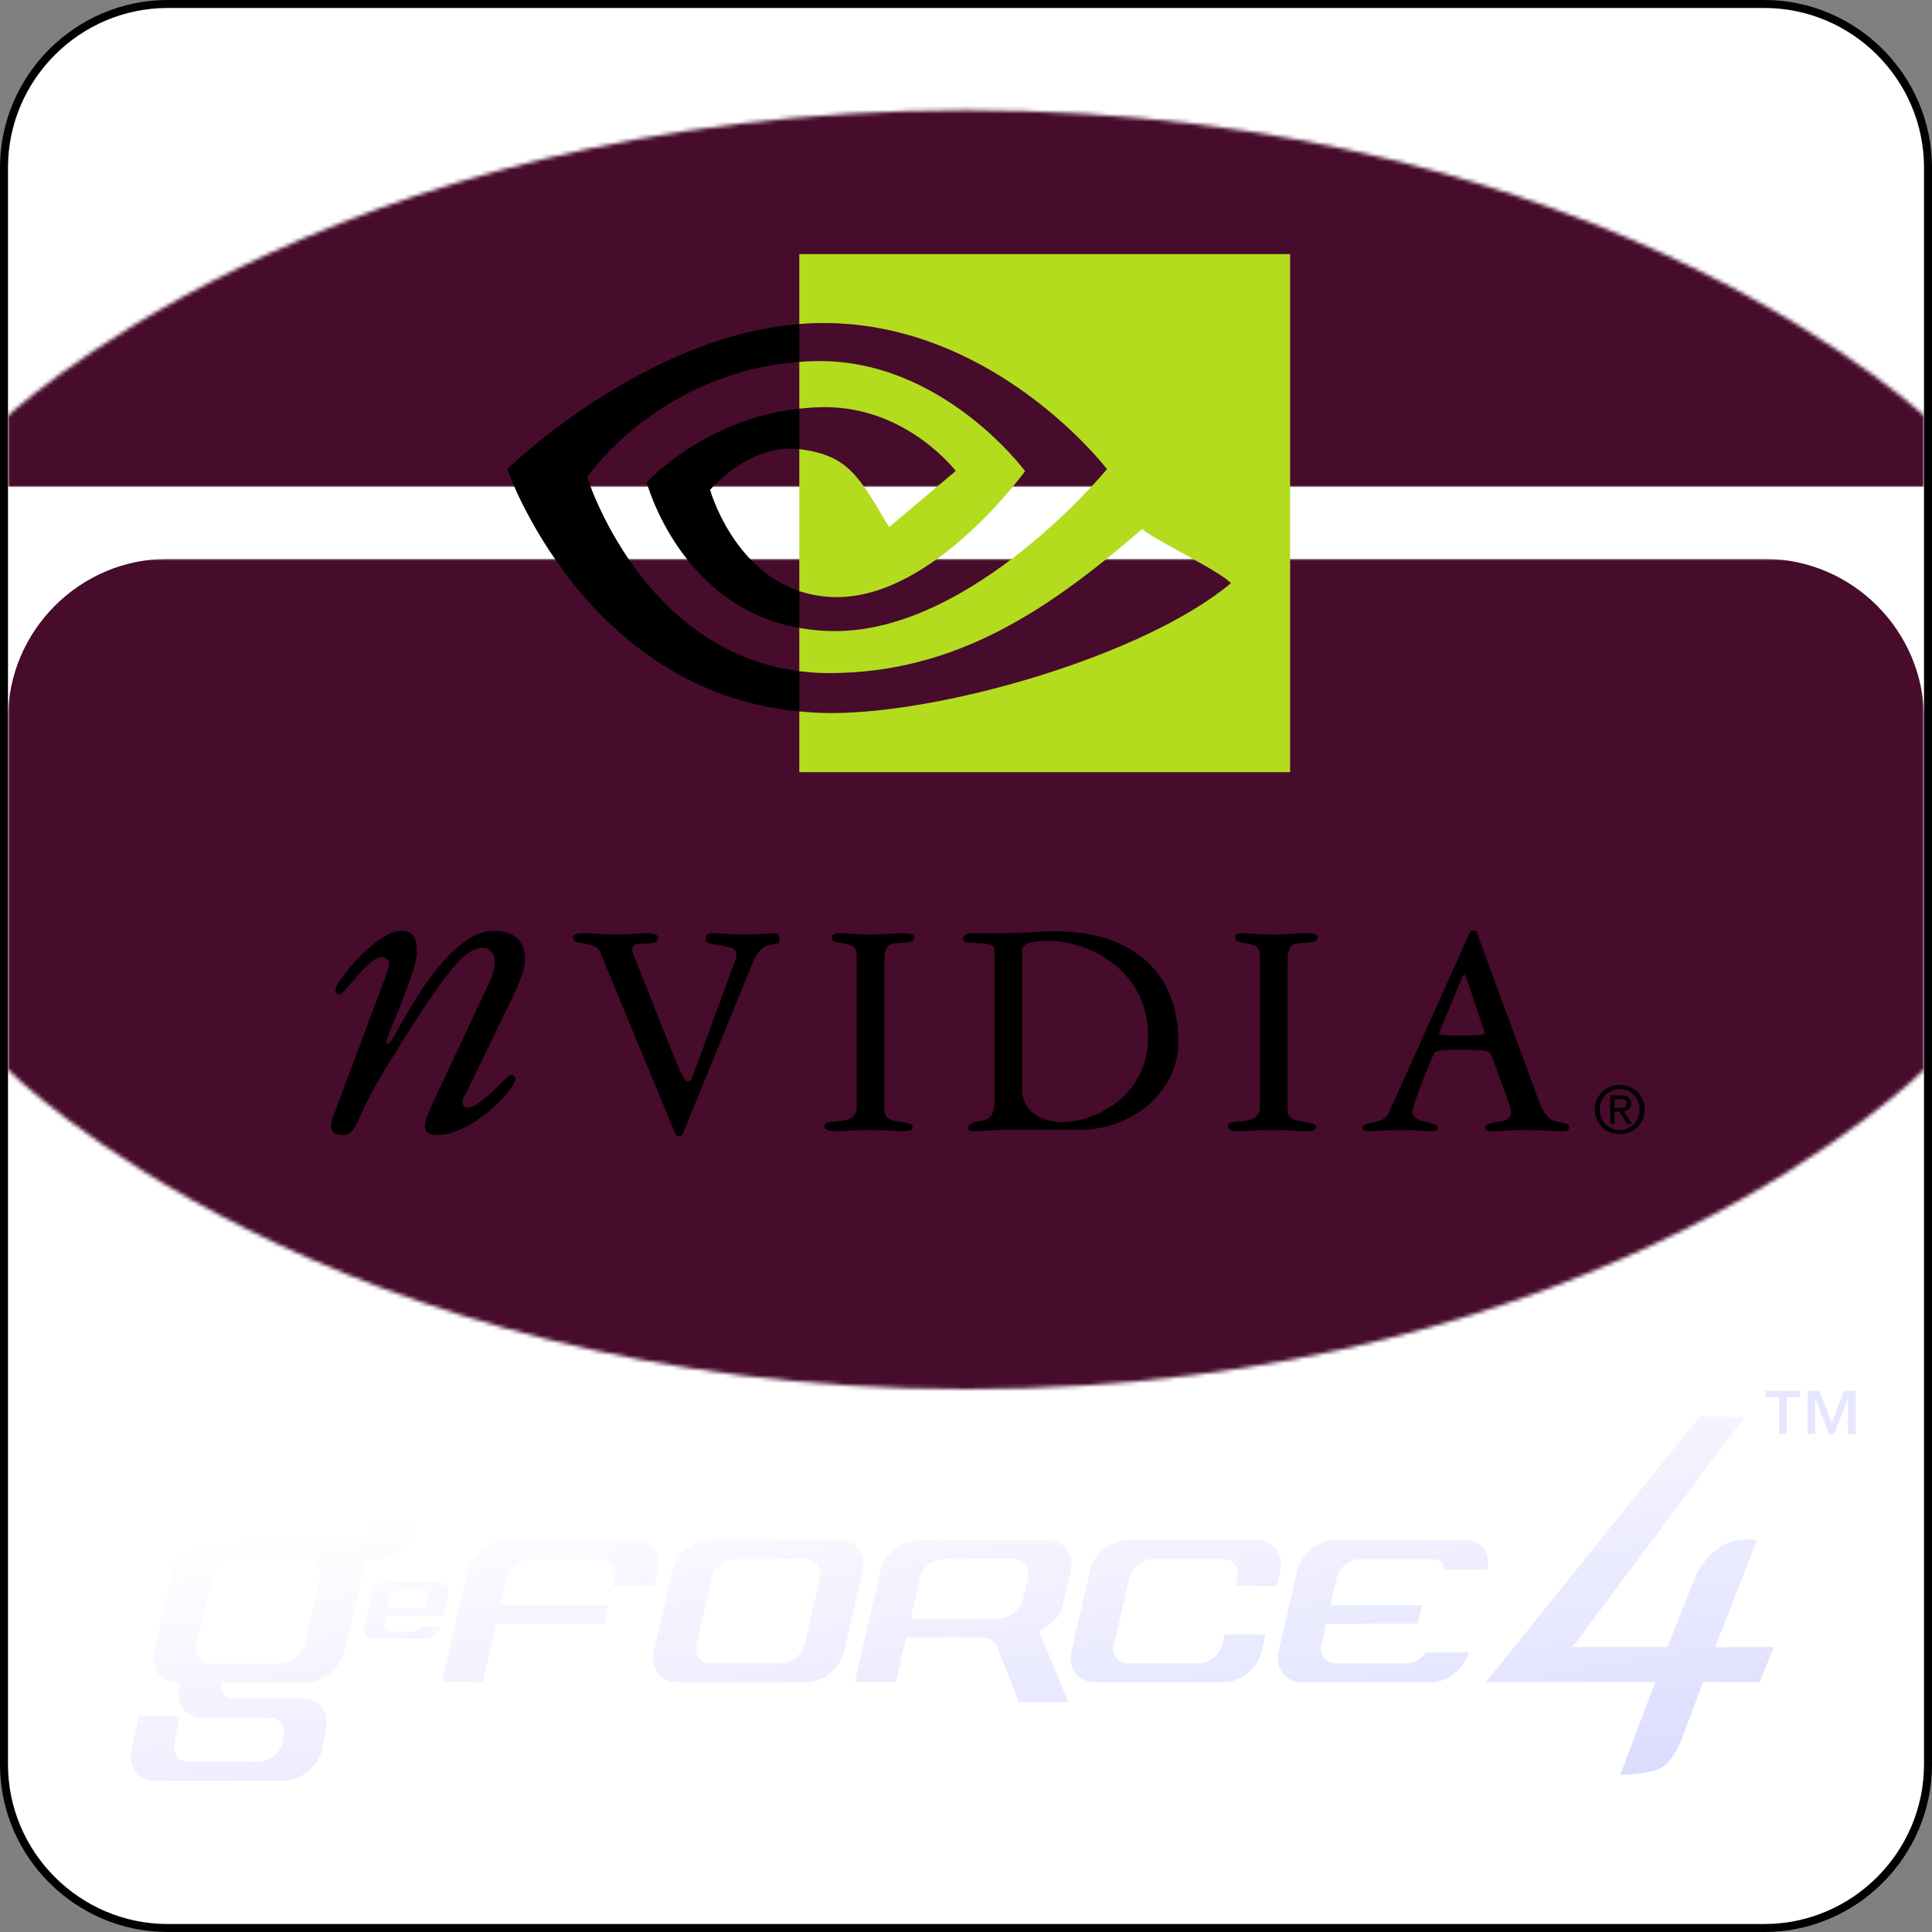
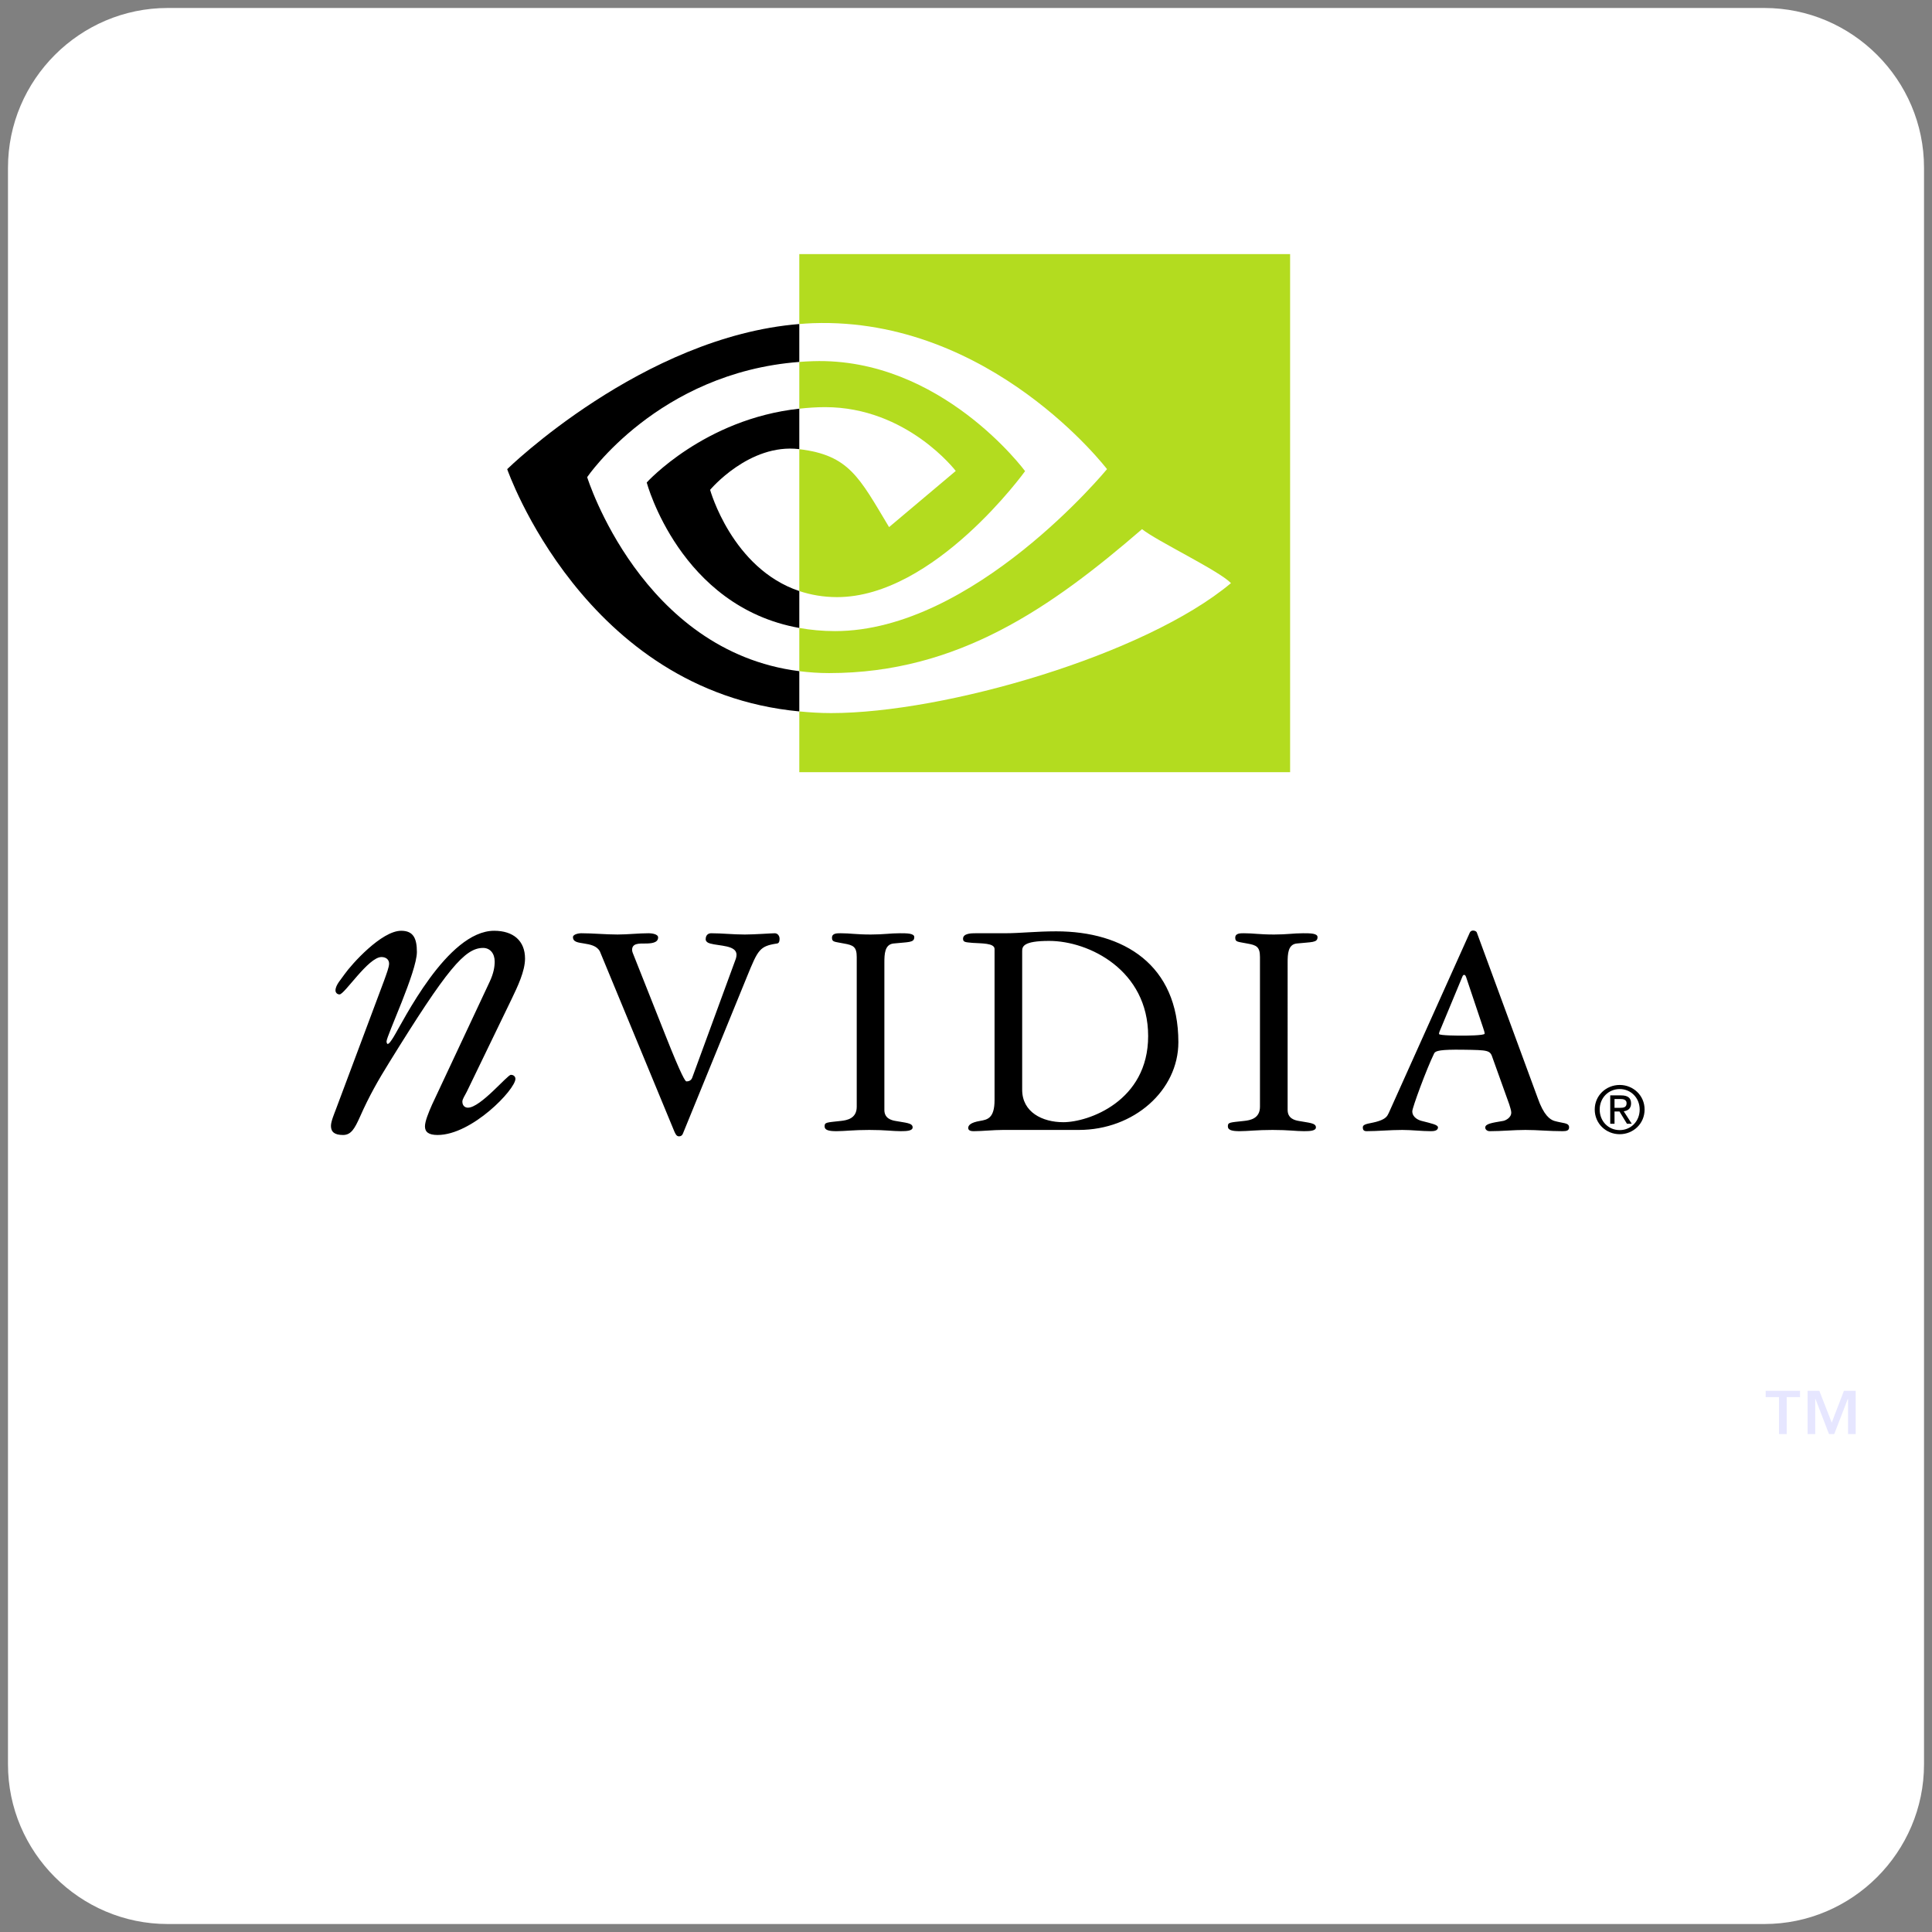
<svg xmlns="http://www.w3.org/2000/svg" version="1.0" id="GEF_4_Sticker" x="0px" y="0px" width="484px" height="484px" viewBox="0 0 484 484" enable-background="new 0 0 484 484" xml:space="preserve">
  <rect x="0" y="0" width="484" height="484" fill="#808080" stroke="none" />
  <g id="Basis">
    <g>
-       <path d="M484,442c0,23.1-18.9,42-42,42H42c-23.1,0-42-18.9-42-42V42C0,18.9,18.9,0,42,0h400c23.1,0,42,18.9,42,42V442z" />
-     </g>
+       </g>
    <g>
      <path fill="#FFFFFF" d="M482,442c0,22-18,40-40,40H42c-22,0-40-18-40-40V42C2,20,20,2,42,2h400c22,0,40,18,40,40V442z" />
    </g>
  </g>
  <g id="Shapes">
    <defs>
      <filter id="Adobe_OpacityMaskFilter" filterUnits="userSpaceOnUse" x="2" y="140" width="480" height="342">
        <feFlood style="flood-color:white;flood-opacity:1" result="back" />
        <feBlend in="SourceGraphic" in2="back" mode="normal" />
      </filter>
    </defs>
    <mask maskUnits="userSpaceOnUse" x="2" y="140" width="480" height="342" id="Bottom_area_1_">
      <g filter="url(#Adobe_OpacityMaskFilter)">
-         <path d="M2,100c0,0,79.999-80,239.998-80c159.998,0,239.998,80,239.998,80v168c0,0-80,80-239.998,80C81.999,348,2,268,2,268V100z     " />
-       </g>
+         </g>
    </mask>
    <g id="Bottom_area" mask="url(#Bottom_area_1_)">
-       <path fill="#470B2C" d="M482,442c0,22-18,40-40,40H42c-22,0-40-18-40-40V180c0-22,18-40,40-40h400c22,0,40,18,40,40V442z" />
-     </g>
+       </g>
    <defs>
      <filter id="Adobe_OpacityMaskFilter_1_" filterUnits="userSpaceOnUse" x="2" y="17" width="480" height="105">
        <feFlood style="flood-color:white;flood-opacity:1" result="back" />
        <feBlend in="SourceGraphic" in2="back" mode="normal" />
      </filter>
    </defs>
    <mask maskUnits="userSpaceOnUse" x="2" y="17" width="480" height="105" id="Top_Curve_1_">
      <g filter="url(#Adobe_OpacityMaskFilter_1_)">
-         <path d="M-0.333,106.193c0,0,80.777-78.579,242.332-78.579c161.554,0,242.332,78.579,242.332,78.579v157.869     c0,0-80.778,77.438-242.332,77.438c-161.554,0-242.332-77.438-242.332-77.438V106.193z" />
+         <path d="M-0.333,106.193c161.554,0,242.332,78.579,242.332,78.579v157.869     c0,0-80.778,77.438-242.332,77.438c-161.554,0-242.332-77.438-242.332-77.438V106.193z" />
      </g>
    </mask>
-     <path id="Top_Curve" mask="url(#Top_Curve_1_)" fill="#470B2C" d="M2,99c0,0,79.999-82,239.998-82c159.998,0,239.998,82,239.998,82   L482,122H2V99z" />
  </g>
  <g id="Product_Logo">
    <linearGradient id="GEF_4_1_" gradientUnits="userSpaceOnUse" x1="227.369" y1="354.907" x2="248.189" y2="472.986">
      <stop offset="0" style="stop-color:#FFFFFF" />
      <stop offset="1" style="stop-color:#DCDCFF" />
    </linearGradient>
-     <path id="GEF_4" fill="url(#GEF_4_1_)" d="M169.737,421.443h32.198c4.245,0,8.541-3.492,9.529-7.751l4.648-20.136   c0.989-4.261-1.695-7.733-5.974-7.733h-32.182c-4.26,0-8.556,3.473-9.546,7.733l-4.631,20.136   C162.791,417.951,165.475,421.443,169.737,421.443 M178.328,395.319c0.587-2.618,3.221-4.765,5.856-4.765h17.549   c2.618,0,4.279,2.146,3.691,4.765l-3.858,16.628c-0.604,2.617-3.238,4.763-5.873,4.763H178.16c-2.651,0-4.295-2.146-3.692-4.763   L178.328,395.319 M110.693,421.358h10.285l3.373-14.597h26.913l1.075-4.646h-26.913l1.56-6.796   c0.622-2.618,3.255-4.765,5.873-4.765h17.567c2.618,0,4.262,2.146,3.658,4.765l-0.47,2.063h10.284l0.907-3.826   c0.972-4.261-1.712-7.733-5.975-7.733H126.65c-4.278,0-8.557,3.473-9.547,7.733L110.693,421.358 M274.351,421.443h32.198   c4.229,0,8.539-3.492,9.513-7.751l0.989-4.246h-10.3l-0.573,2.501c-0.603,2.617-3.254,4.763-5.871,4.763h-17.55   c-2.618,0-4.296-2.146-3.675-4.763l3.842-16.628c0.604-2.618,3.239-4.765,5.872-4.765h17.551c2.634,0,4.279,2.146,3.676,4.765   l-0.471,1.996h10.301l0.874-3.759c0.972-4.261-1.712-7.733-5.974-7.733h-32.164c-4.278,0-8.574,3.473-9.547,7.733l-4.646,20.136   C267.403,417.951,270.089,421.443,274.351,421.443 M326.261,421.443h32.2c4.194,0,8.388-3.355,9.478-7.5h-10.721   c-1.106,1.66-2.97,2.767-4.983,2.767h-17.566c-2.618,0-4.261-2.146-3.673-4.763l1.207-5.186h22.954l1.073-4.646h-22.953   l1.576-6.796c0.604-2.618,3.254-4.765,5.872-4.765h17.551c2.129,0,3.523,0.737,3.709,2.667h10.536l0.051-0.285   c0.988-4.262-1.612-7.113-5.891-7.113H334.5c-4.262,0-8.557,3.473-9.548,7.733l-4.647,20.136   C319.351,417.951,322.017,421.443,326.261,421.443 M255.272,426.409h12.366l-6.042-14.663c-0.568-1.192-0.938-2.249-1.374-3.139   c3.087-1.392,5.37-3.69,5.975-6.292l0.987-4.228h-0.048l1.106-4.531c0.971-4.261-1.694-7.733-5.99-7.733h-32.147   c-4.262,0-8.557,3.473-9.53,7.733l-6.443,27.802h10.319l2.567-11.107c5.386-0.016,17.482-0.067,18.237-0.067   c4.43-0.032,4.481,2.418,5.487,4.866C251.783,417.519,255.272,426.409,255.272,426.409 M230.458,395.319   c0.604-2.618,3.237-4.765,5.856-4.765h17.566c2.618,0,4.263,2.146,3.674,4.765l-1.408,5.821c-0.805,2.248-3.07,4.028-5.369,4.346   c-6.795,0-18.892,0-22.667,0L230.458,395.319 M93.681,410.62H106.6c1.526,0,3.138-1.477,3.741-3.035h-5.218   c-0.47,0.653-1.124,1.157-1.745,1.157h-5.738c-1.057,0-1.712-0.855-1.477-1.896l0.487-2.099h14.463l0.419-1.861h-0.05l0.804-3.439   c0.404-1.694-0.688-3.104-2.382-3.104H96.987c-1.713,0-3.439,1.41-3.843,3.104l-1.862,8.055   C90.896,409.229,91.969,410.62,93.681,410.62 M97.691,400.234c0.235-1.055,1.291-1.911,2.366-1.911h5.721   c1.058,0,1.711,0.856,1.477,1.911l-0.705,2.651h-9.48L97.691,400.234 M38.933,446.091h32.18c4.263,0,8.558-3.505,9.547-7.767   l1.057-5.035c0.973-4.245-1.694-7.752-5.956-7.752H58.58c-2.667,0-3.338-1.979-3.12-4.094h21.241c4.262,0,8.558-3.492,9.547-7.751   l4.648-20.136c0.235-1.057,0.235-2.046,0.083-2.953h3.306c4.262,0,8.557-3.507,9.529-7.749l0.521-2.25H94.05l-0.117,0.487   c-0.604,2.634-2.903,4.68-5.52,4.68l-35.671,0.052c-4.261,0-8.557,3.473-9.53,7.733l-4.647,20.136   c-0.99,4.259,1.694,7.751,5.957,7.751h0.587l-0.252,1.14c-0.989,4.263,1.696,7.753,5.974,7.753l16.577,0.032   c2.617,0,4.228,2.049,3.608,4.666l-0.252,1.56c-0.621,2.618-3.254,4.766-5.873,4.766h-17.55c-2.634,0-4.278-2.147-3.673-4.766   l1.023-4.864c0-0.052,0.033-0.103,0.419-1.815H34.823l-1.863,8.41C31.987,442.586,34.655,446.091,38.933,446.091 M53.093,395.319   c0.604-2.618,3.239-4.765,5.874-4.765h17.567c2.617,0,4.262,2.146,3.657,4.765l-3.842,16.628c-0.603,2.617-3.238,4.763-5.872,4.763   H52.909c-2.617,0-4.262-2.146-3.658-4.763L53.093,395.319 M414.651,421.396l-42.371-0.005l53.464-66.481h11.353l-43.17,57.702h23.8   l6.812-17.138c0,0,1.249-3.837,5.486-7.293c4.237-3.459,10.127-2.33,10.127-2.33l-10.489,26.804l14.701-0.043l-3.512,8.779h-14.188   l-5.622,14.955c0,0-2.038,5.365-5.486,6.812c-3.447,1.447-9.641,1.447-9.641,1.447L414.651,421.396z" />
    <path id="TM" fill="#E6E6FF" d="M458.881,356.387l3.057-7.972h2.944v10.842h-1.916v-8.822h-0.054l-3.402,8.822h-1.311l-3.402-8.822   h-0.049v8.822h-1.916v-10.842h2.943L458.881,356.387z M450.93,349.997h-3.328v9.26h-1.931v-9.26h-3.338v-1.582h8.597V349.997z" />
  </g>
  <g id="NVidia_Logo">
    <path id="NVIDIA" d="M116.966,273.44c-0.501,1.015-1.135,1.893-1.135,2.525c0,1.011,0.633,1.526,1.392,1.526   c3.163,0,9.878-8.227,10.76-8.227c0.759,0,1.139,0.504,1.139,1.004c0,2.655-10.885,14.065-19.498,14.065   c-2.28,0-3.164-0.771-3.164-2.155c0-1.271,0.883-3.424,1.775-5.447l14.426-30.765c1.016-2.157,1.267-3.803,1.267-5.083   c0-2.003-1.136-3.41-2.904-3.41c-4.56,0-8.994,5.195-23.547,28.745c-2.667,4.304-4.949,8.236-7.349,13.678   c-1.269,2.789-2.153,4.438-4.179,4.438c-2.158,0-3.04-0.771-3.04-2.285c0-1.142,0.882-3.166,1.258-4.186l12.036-32.152   c0.634-1.776,1.273-3.429,1.273-4.313c0-1.002-0.765-1.643-1.907-1.643c-3.292,0-9.244,9.363-10.506,9.363   c-0.639,0-1.016-0.5-1.016-1.004c0-1.391,1.519-2.908,2.278-4.062c1.777-2.517,9.244-10.878,14.181-10.878   c3.043,0,3.933,1.896,3.933,5.326c0,4.929-7.602,21.012-7.602,22.399c0,0.25,0.124,0.629,0.256,0.629   c0.383,0,0.882-0.752,1.518-1.772c2.28-3.67,13.417-26.582,25.19-26.582c4.816,0,7.729,2.534,7.729,6.958   c0,3.173-1.898,7.092-3.291,10.004L116.966,273.44z M184.348,240.155c0.076-0.246,0.164-0.64,0.164-0.967   c0-2.417-4.269-2.17-6.603-2.821c-0.647-0.159-1.125-0.559-1.125-1.047c0-1.284,0.882-1.524,1.365-1.524   c2.827,0,5.395,0.318,8.452,0.318c2.416,0,6.679-0.318,7.49-0.318c0.725,0,1.204,0.644,1.204,1.376   c0,0.542-0.077,1.124-0.642,1.195c-4.347,0.651-4.755,1.537-7.488,8.221l-16.102,39.439c-0.16,0.396-0.479,0.647-0.961,0.647   c-0.647,0-0.888-0.647-1.128-1.131l-18.675-45.159c-0.728-1.447-2.413-1.77-3.947-2.019c-1.447-0.244-2.814-0.324-2.814-1.604   c0-0.728,1.524-0.968,2.009-0.968c3.061,0,6.119,0.318,9.175,0.318c2.579,0,5.236-0.318,7.812-0.318   c0.565,0,2.335,0.157,2.335,1.045c0,1.368-1.689,1.526-3.222,1.526c-1.609,0-3.297-0.072-3.297,1.613   c0,0.237,0.079,0.486,0.159,0.722l8.207,20.69c4.11,10.393,4.993,11.518,5.232,11.518c0.406,0,1.131-0.083,1.45-0.889   L184.348,240.155z M221.551,278.071c0,2.169,1.854,2.574,2.738,2.736c2.58,0.489,4.343,0.489,4.343,1.615   c0,0.872-1.441,0.958-2.978,0.958c-2.088,0-3.781-0.311-7.886-0.311c-3.941,0-6.197,0.311-8.212,0.311   c-1.85,0-2.979-0.239-2.979-1.201c0-1.05,0.486-0.969,4.112-1.372c1.446-0.162,3.939-0.567,3.939-3.546v-37.506   c0-2.585-0.883-2.985-3.218-3.389c-2.329-0.473-2.984-0.324-2.984-1.445c0-1.126,1.211-1.126,2.18-1.126   c2.491,0,3.782,0.318,7.566,0.318c3.214,0,4.828-0.318,7.246-0.318c1.774,0,3.625,0,3.625,0.968c0,1.445-1.459,1.195-5.231,1.604   c-2.177,0.249-2.26,2.66-2.26,4.753V278.071z M251.245,283.07c-2.333,0-5.314,0.311-7.241,0.311c-0.41,0-1.451,0-1.451-0.798   c0-0.653,0.566-1.372,2.978-1.775c1.761-0.322,3.622-0.567,3.622-5.234v-37.833c0-1.533-3.378-1.374-5.48-1.533   c-1.845-0.166-2.413-0.166-2.413-1.037c0-1.376,2.179-1.376,3.143-1.376h7.326c3.945,0,7.736-0.479,12.881-0.479   c16.9,0,30.593,8.37,30.593,27.772c0,12.064-11.11,21.982-24.958,21.982H251.245z M256.072,272.998   c0,5.634,5.071,8.132,10.31,8.132c6.275,0,21.249-5.232,21.249-21.576c0-16.501-14.808-23.84-24.799-23.84   c-6.593,0-6.76,1.458-6.76,2.591V272.998z M322.576,278.071c0,2.169,1.854,2.574,2.729,2.736c2.581,0.489,4.356,0.489,4.356,1.615   c0,0.872-1.448,0.958-2.979,0.958c-2.092,0-3.779-0.311-7.892-0.311c-3.94,0-6.198,0.311-8.217,0.311   c-1.846,0-2.972-0.239-2.972-1.201c0-1.05,0.484-0.969,4.104-1.372c1.451-0.162,3.938-0.567,3.938-3.546v-37.506   c0-2.585-0.879-2.985-3.213-3.389c-2.338-0.473-2.979-0.324-2.979-1.445c0-1.126,1.207-1.126,2.177-1.126   c2.495,0,3.78,0.318,7.57,0.318c3.222,0,4.823-0.318,7.24-0.318c1.773,0,3.626,0,3.626,0.968c0,1.445-1.453,1.195-5.239,1.604   c-2.173,0.249-2.251,2.66-2.251,4.753V278.071z M373.942,265.084c-0.643-2.016-0.967-2.016-7.571-2.112   c-5.468-0.065-6.759,0.253-7.076,0.895c-1.936,3.942-5.49,13.636-5.49,14.524c0,1.611,1.681,2.255,2.335,2.417   c2.492,0.64,4.098,0.967,4.098,1.615c0,0.958-1.286,0.958-1.846,0.958c-2.174,0-4.756-0.311-7.086-0.311   c-3.066,0-6.193,0.311-8.934,0.311c-0.645,0-0.963-0.239-0.963-0.958c0-1.05,2.081-0.895,4.104-1.615   c1.607-0.567,2.015-1.134,2.409-2.015l20.308-45.198c0.159-0.316,0.472-0.473,0.801-0.473c0.48,0,0.889,0.234,0.964,0.558   l15.204,41.325c1.534,4.437,3.142,5.48,4.188,5.803c2.165,0.64,3.698,0.403,3.698,1.615c0,0.796-0.642,0.958-1.61,0.958   c-3.464,0-6.203-0.311-9.336-0.311c-2.99,0-5.794,0.311-8.938,0.311c-0.805,0-1.125-0.572-1.125-0.887   c0-0.966,1.615-1.197,4.509-1.687c0.48-0.084,2.013-0.728,2.013-2.095c0-0.562-0.327-1.371-0.488-2.007L373.942,265.084z    M360.982,257.584c-0.17,0.484-0.488,0.971-0.488,1.443c0,0.416,5.155,0.416,5.795,0.416c0.475,0,5.638,0,5.638-0.492   c0-0.396-0.166-0.799-0.398-1.527l-4.269-12.722c-0.086-0.156-0.159-0.479-0.496-0.479c-0.15,0-0.306,0.165-0.393,0.398   L360.982,257.584z" />
    <path id="_xAE_" d="M400.75,277.951c0-2.916,2.203-5.125,5.019-5.125c2.795,0,4.999,2.209,4.999,5.125   c0,2.97-2.204,5.16-4.999,5.16C402.953,283.111,400.75,280.921,400.75,277.951z M405.769,284.138c3.365,0,6.231-2.612,6.231-6.187   c0-3.537-2.866-6.15-6.231-6.15c-3.386,0-6.26,2.613-6.26,6.15C399.509,281.525,402.383,284.138,405.769,284.138z M404.466,278.444   h1.241l1.877,3.081h1.206l-2.022-3.13c1.042-0.13,1.847-0.688,1.847-1.961c0-1.399-0.834-2.021-2.514-2.021h-2.708v7.111h1.073   V278.444z M404.466,277.532v-2.21h1.472c0.747,0,1.55,0.163,1.55,1.044c0,1.099-0.817,1.166-1.727,1.166H404.466z" />
    <g id="Symbol">
      <path fill-rule="evenodd" clip-rule="evenodd" d="M200.238,168.141v10.081c-53.946-5.079-73.178-60.695-73.178-60.695    s33.955-33.201,73.178-36.353v9.496c-35.414,2.689-53.142,28.864-53.142,28.864S160.655,163.158,200.238,168.141z     M177.896,122.716c0,0,9.776-11.703,22.299-10.203c0.016,0.011,0.024,0.011,0.044,0.014v-10.146    c-23.863,2.582-38.225,18.492-38.225,18.492s8.306,31.11,38.225,36.441v-9.243C183.366,142.41,177.896,122.716,177.896,122.716z" />
      <path fill="#B3DC1F" d="M200.238,102.381V90.669c1.137-0.09,2.29-0.151,3.46-0.188c32.058-1.014,53.104,27.549,53.104,27.549    s-22.727,31.559-47.093,31.559c-3.498,0-6.642-0.576-9.471-1.519v-35.544c12.482,1.509,14.991,7.022,22.492,19.523l16.705-14.067    c0,0-12.192-15.986-32.731-15.986C204.468,101.998,202.331,102.16,200.238,102.381z M200.238,63.657v17.516    c1.152-0.089,2.307-0.171,3.46-0.213c44.585-1.508,73.629,36.566,73.629,36.566s-33.369,40.576-68.119,40.576    c-3.193,0-6.171-0.29-8.971-0.788v10.827c2.398,0.301,4.879,0.48,7.467,0.48c32.35,0,55.745-16.508,78.396-36.06    c3.757,3.007,19.128,10.312,22.285,13.517c-21.533,18.039-71.727,32.562-100.174,32.562c-2.756,0-5.391-0.172-7.974-0.419v15.221    h122.958V63.657H200.238z" />
    </g>
  </g>
</svg>